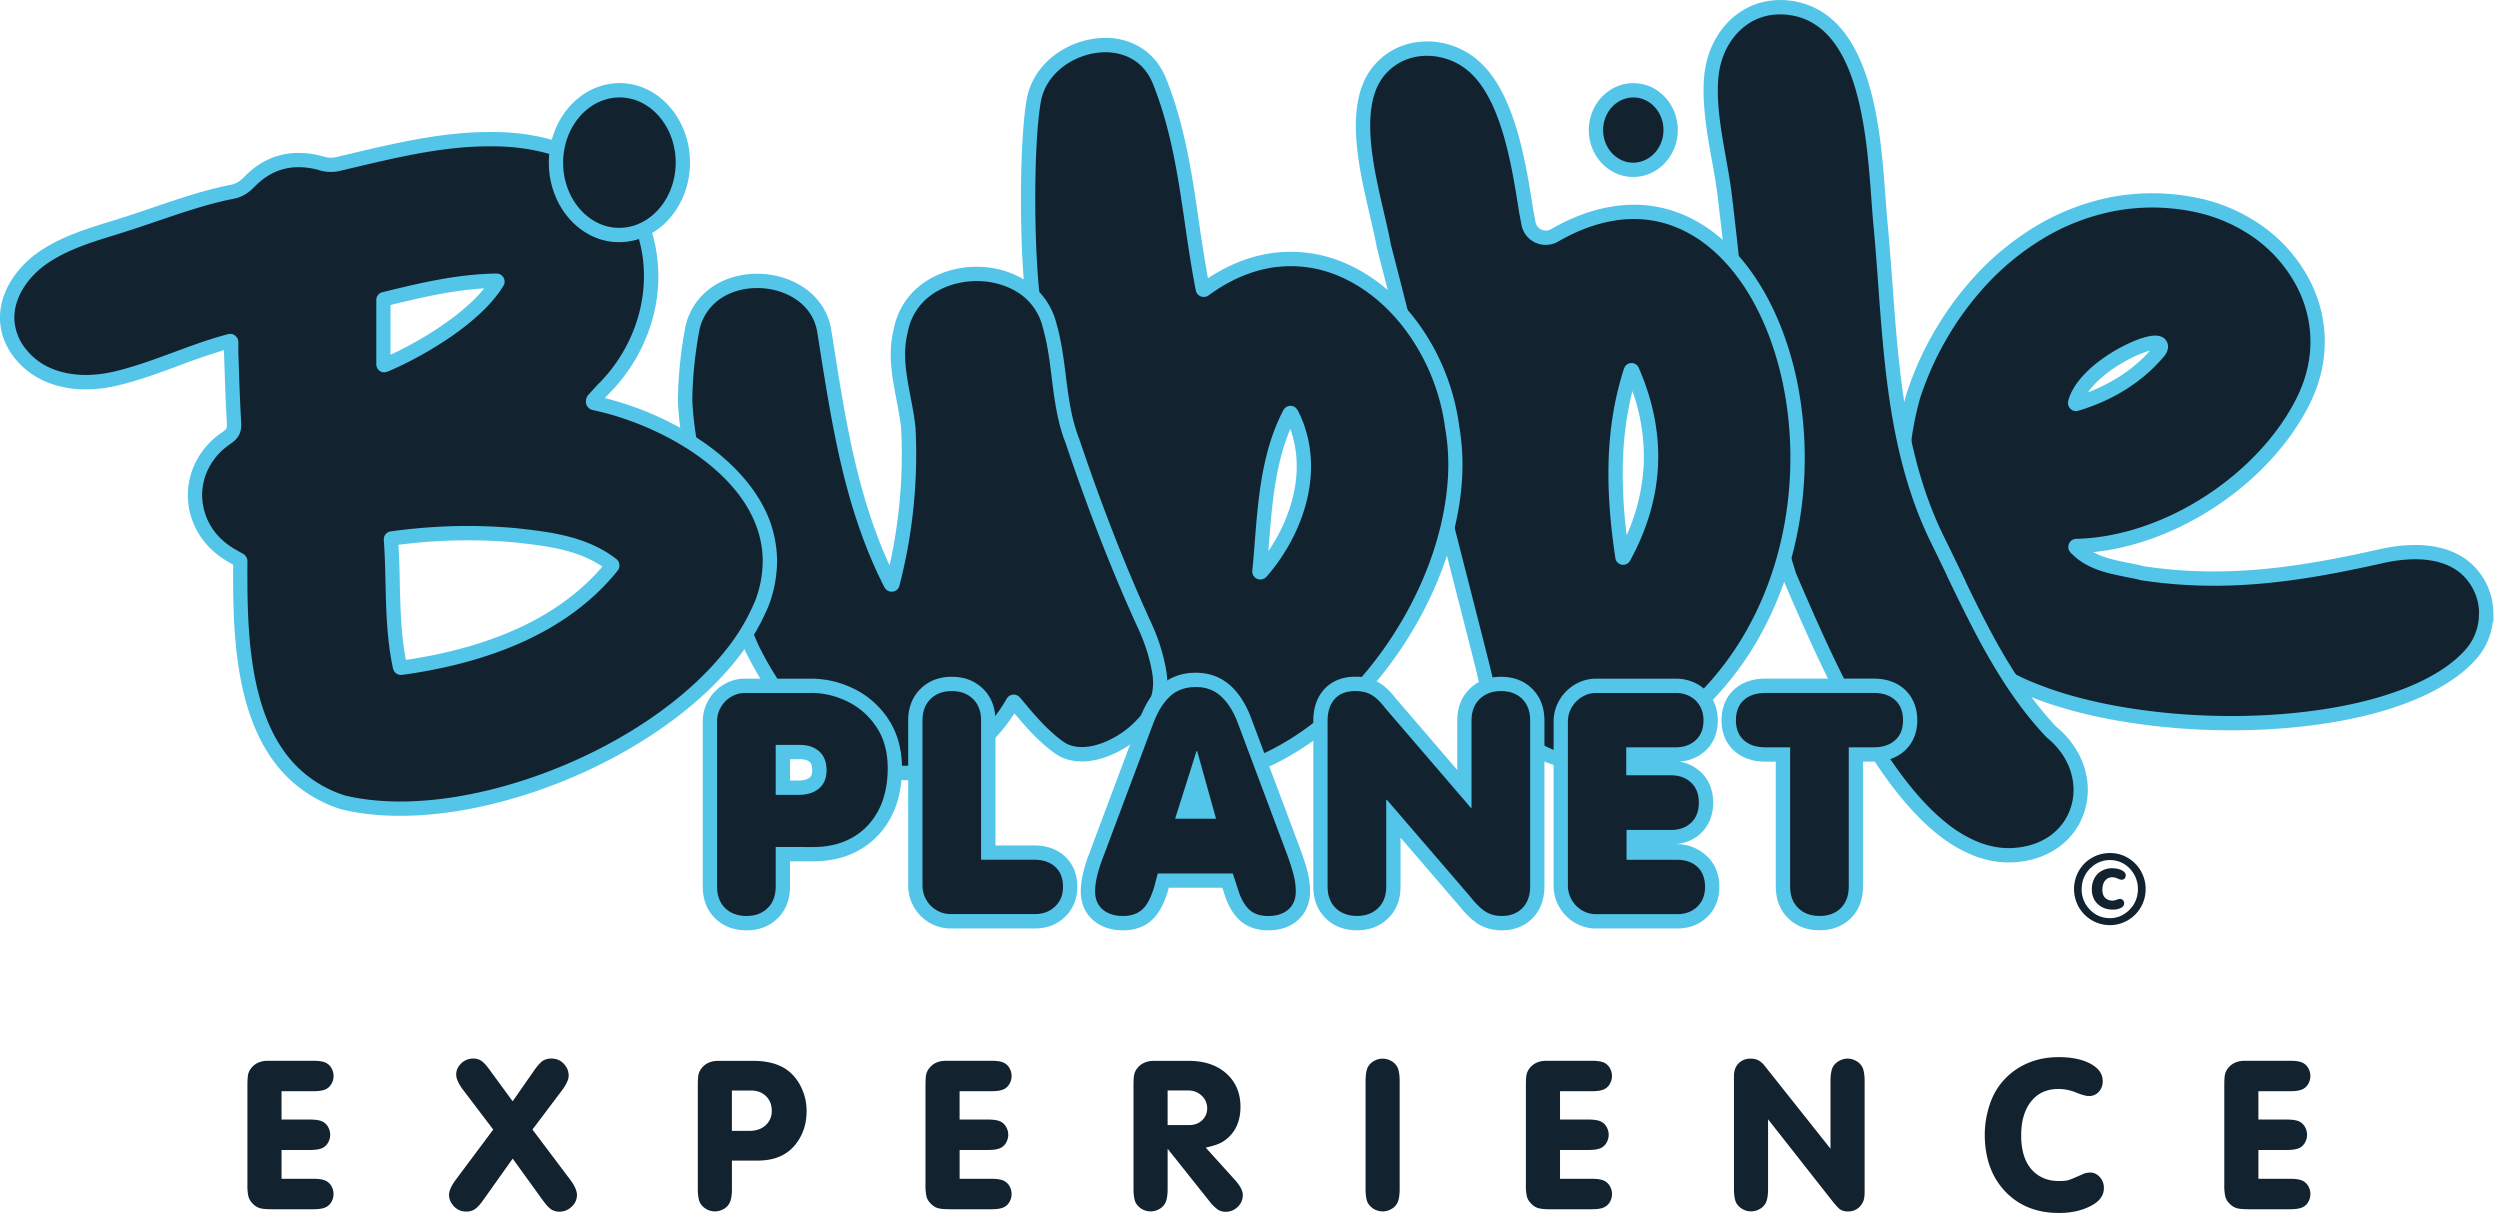
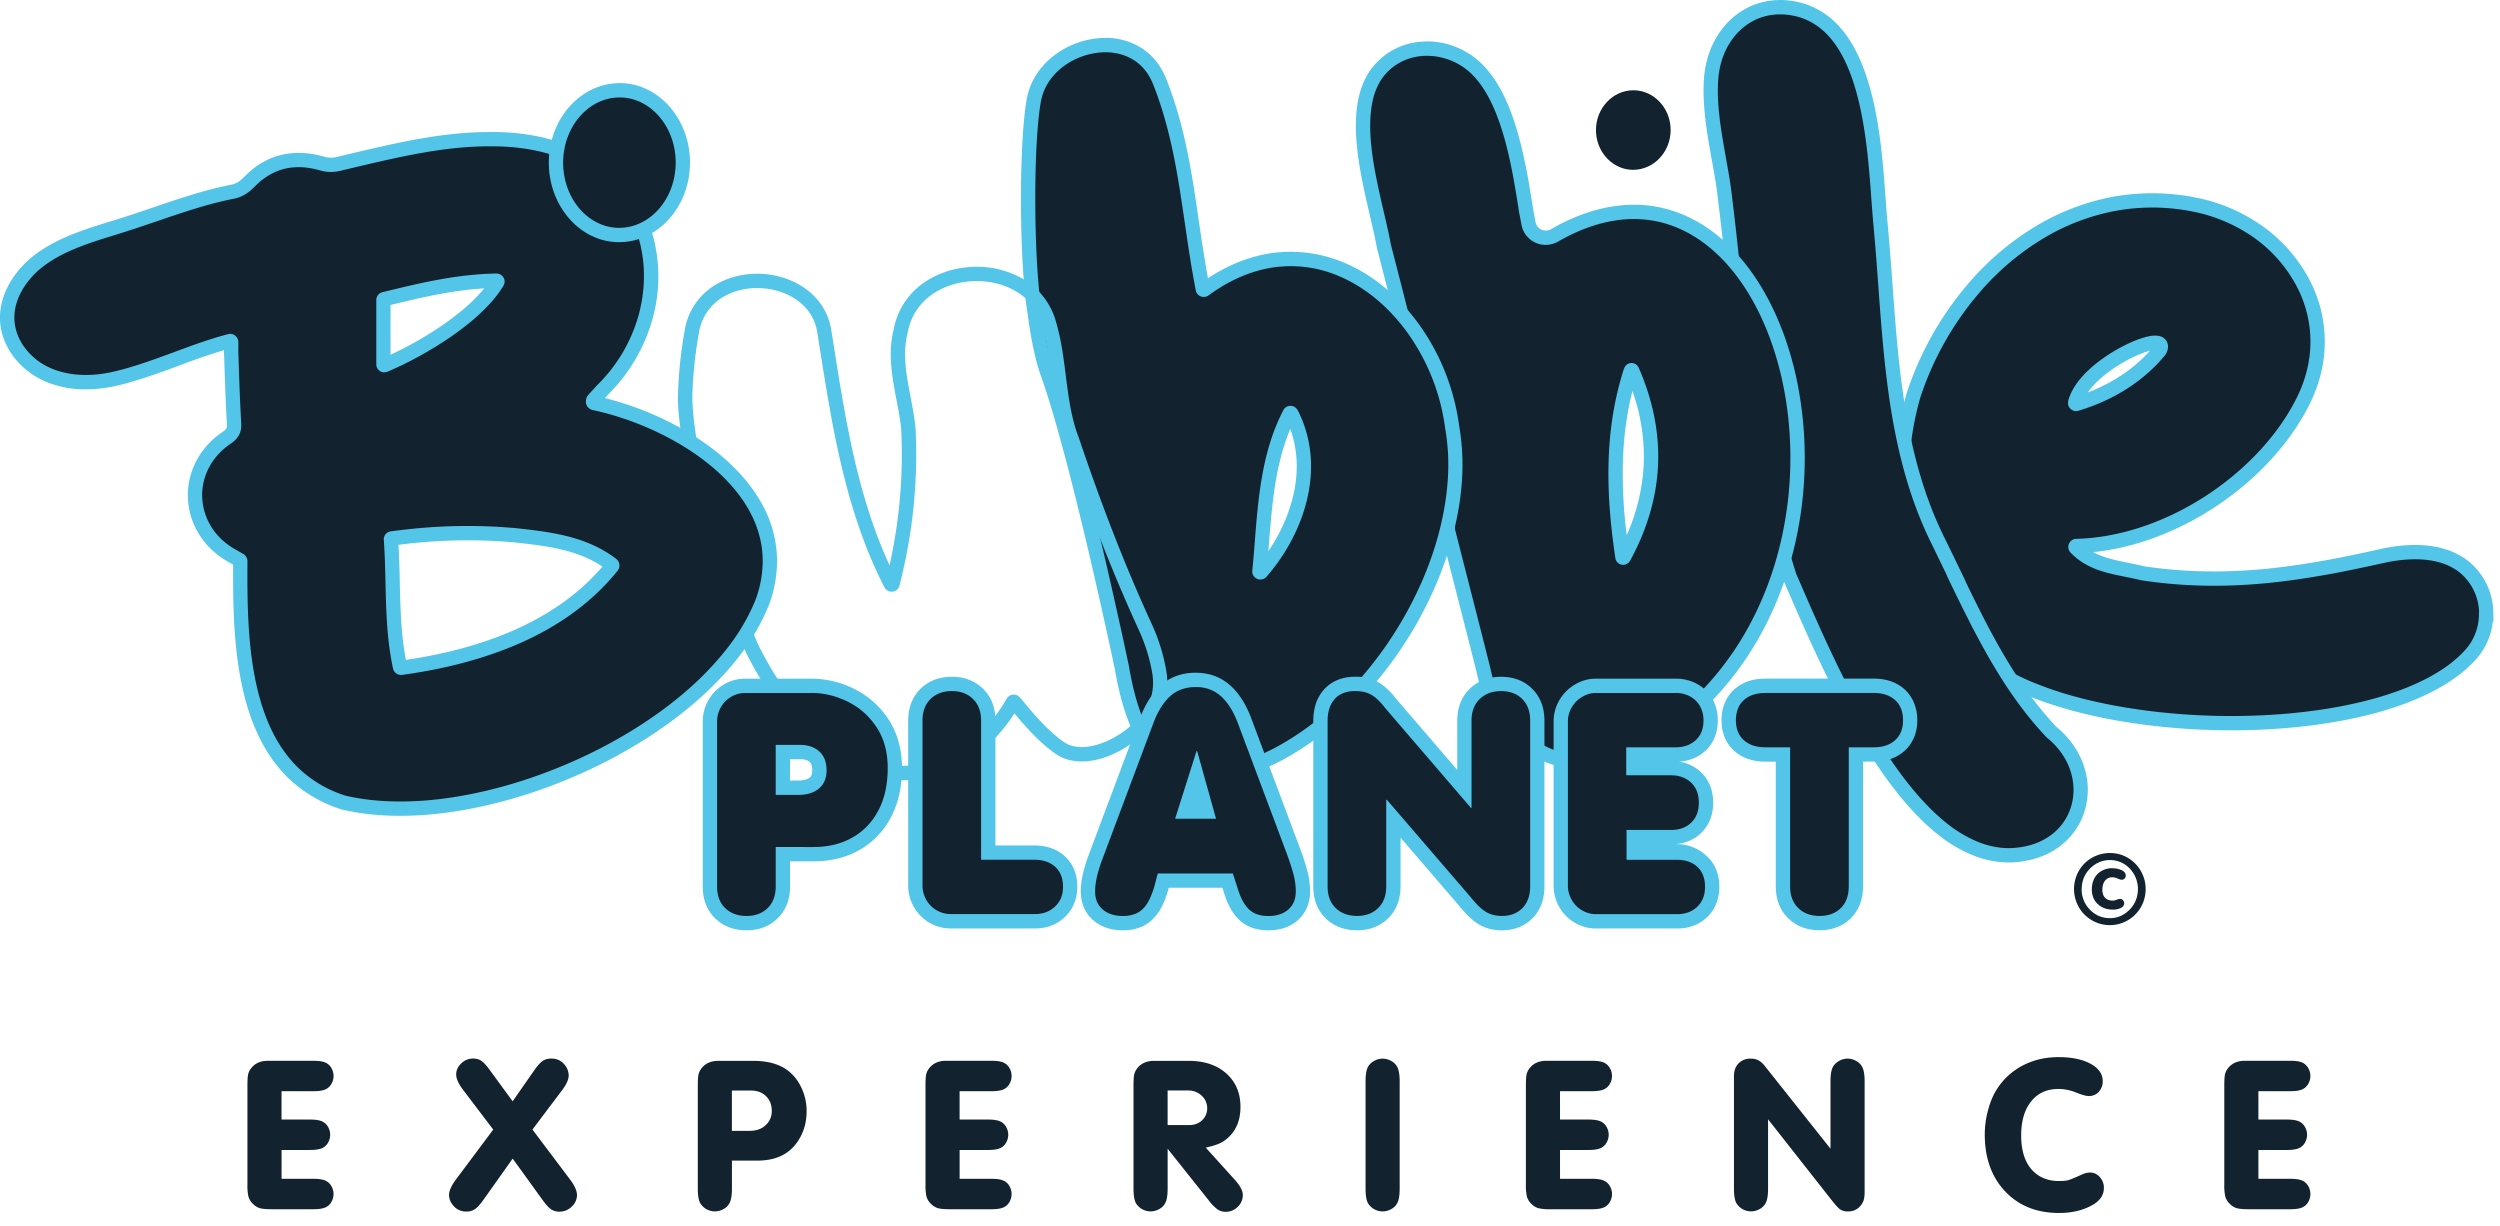
<svg xmlns="http://www.w3.org/2000/svg" width="106" height="52" fill="none">
  <path fill="#12222E" d="M94.606 30.66c-2.31 0-4.648-.285-6.584-.802a15.362 15.362 0 0 1-2.072-.703c-2.321-.982-3.976-2.819-4.785-5.31-.705-2.17-.72-4.677-.042-7.061.225-.69.507-1.366.845-2.02a13.111 13.111 0 0 1 1.942-2.8 11.432 11.432 0 0 1 2.583-2.126 9.59 9.59 0 0 1 3.088-1.186 8.87 8.87 0 0 1 1.664-.157c.602 0 1.208.061 1.802.18.897.179 1.73.516 2.48 1.005a6.223 6.223 0 0 1 2.192 2.453c.363.747.547 1.54.547 2.355 0 .86-.21 1.716-.628 2.544-.826 1.638-2.254 3.162-4.02 4.294-1.773 1.134-3.756 1.782-5.58 1.82-.016 0-.03.01-.037.028a.037.037 0 0 0 .005.038c.209.22.449.394.734.532l.119.054c.411.179.869.271 1.31.36l.073.014c.197.04.4.08.597.13l.027.005c.997.15 1.98.223 3.008.223.68 0 1.386-.033 2.1-.1 1.802-.168 3.553-.529 5.028-.86.487-.108.957-.163 1.398-.163.843 0 1.533.204 2.054.606a2.555 2.555 0 0 1 .961 1.956l.003.191-.013.007a2.563 2.563 0 0 1-.679 1.615c-.82.907-2.233 1.652-4.082 2.153-1.712.464-3.76.715-5.923.724h-.115v.001Zm-6.618-13.61a.282.282 0 0 0-.003.034c0 .013.004.022.011.028.004.004.013.01.021.012l.026-.003c1.44-.43 2.658-1.208 3.512-2.248l.003-.005c.045-.077.083-.171.043-.242-.006-.012-.01-.017-.012-.02-.011-.016-.051-.075-.216-.075a1.03 1.03 0 0 0-.153.014c-.454.074-1.193.418-1.8.837-.445.305-1.219.926-1.433 1.668Z" />
  <path fill="#52C5E8" d="M91.244 8.799c.58 0 1.16.057 1.742.174a6.761 6.761 0 0 1 2.373.962 5.915 5.915 0 0 1 2.086 2.333c.343.707.517 1.454.517 2.22 0 .818-.202 1.625-.596 2.409-.803 1.593-2.194 3.073-3.913 4.175-1.73 1.108-3.655 1.735-5.422 1.774a.345.345 0 0 0-.242.58c.25.265.529.452.82.593.023.011.046.02.069.032.02.01.04.02.06.028.442.19.912.285 1.375.379.221.044.45.089.669.144.012 0 .022.006.035.006 1.006.152 2.018.228 3.057.228.694 0 1.402-.034 2.128-.101 1.825-.17 3.586-.534 5.067-.865a6.223 6.223 0 0 1 1.331-.157c.643 0 1.332.128 1.868.543a2.257 2.257 0 0 1 .845 1.723l-.007.004a2.266 2.266 0 0 1-.601 1.596c-.785.868-2.146 1.58-3.938 2.067-1.69.458-3.71.703-5.845.713h-.114c-2.284 0-4.59-.28-6.506-.792a15.09 15.09 0 0 1-2.031-.689c-4.854-2.055-5.905-7.612-4.654-12.01a13.095 13.095 0 0 1 2.719-4.697 11.112 11.112 0 0 1 2.514-2.07 9.26 9.26 0 0 1 2.99-1.149 8.585 8.585 0 0 1 1.606-.152m-3.22 8.63s.067-.006.099-.015c1.503-.449 2.772-1.26 3.667-2.348a.236.236 0 0 0 .032-.044c.152-.255.103-.44.046-.543a.419.419 0 0 0-.024-.041c-.095-.14-.252-.21-.469-.21-.063 0-.13.006-.202.018-.501.083-1.273.439-1.922.887-.59.403-1.34 1.057-1.56 1.855 0 0-.011.073-.009.11.003.087.038.17.103.234a.349.349 0 0 0 .24.099m3.22-9.238c-.578 0-1.157.055-1.72.161a9.915 9.915 0 0 0-3.187 1.223 11.727 11.727 0 0 0-2.653 2.183 13.679 13.679 0 0 0-2.848 4.92l-.003.01-.004.012c-.694 2.44-.678 5.011.045 7.236.837 2.578 2.551 4.48 4.957 5.498.612.262 1.323.503 2.11.715 1.962.525 4.328.813 6.663.813h.117c2.188-.01 4.263-.263 6-.733 1.905-.517 3.366-1.292 4.227-2.243a2.856 2.856 0 0 0 .743-1.624l.032-.015-.008-.384a2.859 2.859 0 0 0-1.075-2.186c-.579-.447-1.332-.673-2.243-.673-.462 0-.955.057-1.463.171-1.467.328-3.206.687-4.99.853-.705.064-1.403.098-2.073.098-1.008 0-1.975-.071-2.951-.217l-.019-.004c-.2-.05-.401-.09-.598-.13l-.073-.014c-.449-.091-.87-.177-1.252-.342a.13.13 0 0 1-.023-.01l-.029-.014-.025-.012a2.862 2.862 0 0 1-.15-.076c1.675-.17 3.435-.805 5.028-1.826 1.813-1.16 3.278-2.726 4.128-4.412.438-.872.66-1.773.66-2.682 0-.861-.193-1.699-.577-2.487a6.516 6.516 0 0 0-2.298-2.575 7.313 7.313 0 0 0-2.587-1.05 9.503 9.503 0 0 0-1.86-.184h-.002Zm-2.718 8.443c.231-.335.596-.68 1.065-1.001.579-.4 1.196-.675 1.568-.766-.684.763-1.583 1.366-2.633 1.767Z" />
  <path fill="#12222E" d="M85.175 36.265c-.124 0-.252-.007-.378-.02a3.993 3.993 0 0 1-.956-.234 5.613 5.613 0 0 1-1.456-.845c-.86-.675-1.733-1.673-2.593-2.969-1.588-2.386-2.846-5.292-3.766-7.415l-.145-.339-.006-.014-.005-.016c-1-3.183-1.773-6.427-2.287-11.912-.117-1.289-.264-2.672-.454-4.226a28.155 28.155 0 0 0-.241-1.516l-.006-.033c-.2-1.112-.425-2.371-.317-3.5.095-.967.546-1.826 1.236-2.357a2.73 2.73 0 0 1 1.676-.565 3.21 3.21 0 0 1 1.01.166c1.107.385 1.895 1.367 2.412 3.004.507 1.6.642 3.46.751 4.956l.015.2c.022.294.042.572.067.819.088.949.16 1.922.206 2.57.27 3.686.547 7.498 2.231 10.896.217.443.438.899.651 1.341l.13.267-.007.004c1.106 2.29 2.27 4.636 4.033 6.503l.006.007c.534.435.916.982 1.104 1.582.18.567.183 1.158.007 1.705-.167.523-.49.978-.933 1.314-.487.366-1.088.575-1.787.62a3.642 3.642 0 0 1-.198.006v.001Z" />
  <path fill="#52C5E8" d="M75.477.61a2.871 2.871 0 0 1 .912.15c1.006.35 1.736 1.275 2.22 2.808.494 1.562.63 3.404.738 4.886.028.37.052.72.081 1.028.08.846.146 1.72.207 2.564.27 3.716.553 7.562 2.261 11.007.217.443.437.897.65 1.34l-.006.003c1.156 2.395 2.35 4.873 4.214 6.845.01.012.02.022.031.03.49.398.839.894 1.01 1.44.161.51.163 1.037.008 1.522-.149.466-.434.866-.827 1.164-.44.33-.985.517-1.623.558a3.304 3.304 0 0 1-.525-.013 3.681 3.681 0 0 1-.883-.215 5.308 5.308 0 0 1-1.376-.8c-.83-.653-1.682-1.628-2.526-2.897-1.565-2.354-2.823-5.252-3.74-7.368a23.338 23.338 0 0 0-.147-.34c-1.044-3.326-1.776-6.543-2.275-11.849-.117-1.306-.268-2.7-.455-4.234-.06-.51-.157-1.045-.25-1.565-.206-1.152-.416-2.344-.313-3.418.087-.883.494-1.664 1.12-2.144.432-.332.94-.502 1.491-.502m0-.608c-.681 0-1.325.218-1.86.629-.758.582-1.25 1.517-1.354 2.567-.111 1.172.118 2.453.32 3.584l.007.03c.09.5.182 1.016.239 1.5.19 1.551.337 2.93.452 4.217.518 5.512 1.295 8.775 2.3 11.976l.01.03.014.03.003.008c.046.107.094.215.14.326.926 2.137 2.191 5.058 3.794 7.467.878 1.322 1.772 2.344 2.657 3.039a5.911 5.911 0 0 0 1.534.89c.34.128.686.213 1.028.25a4.019 4.019 0 0 0 .627.017c.763-.05 1.42-.279 1.954-.68.495-.375.854-.88 1.04-1.465a3.105 3.105 0 0 0-.007-1.89c-.204-.65-.614-1.24-1.185-1.711-1.661-1.76-2.788-3.973-3.846-6.155l.006-.004-.256-.53c-.21-.435-.433-.897-.653-1.343-1.658-3.346-1.934-7.129-2.2-10.785-.047-.65-.12-1.625-.208-2.575-.024-.246-.044-.52-.066-.812l-.015-.205c-.11-1.51-.247-3.39-.765-5.024-.548-1.734-1.398-2.78-2.6-3.198a3.379 3.379 0 0 0-.55-.138A3.403 3.403 0 0 0 75.472 0l.002.002Z" />
  <path fill="#12222E" d="m66.84 32.3-.047-.004-.085-.006a4.324 4.324 0 0 1-.711-.135c-1.055-.32-1.941-1.083-2.645-2.267l-.013-.025a3.343 3.343 0 0 1-.061-.117c-.132-.292-.23-.692-.31-1.043-.023-.09-.044-.181-.065-.276a497.14 497.14 0 0 0-.651-2.568l-.3-1.176c-.2-.773-.397-1.55-.596-2.33l-.023-.092.03-.078c.04-.255-.14-1.87-2.556-11.242a28.36 28.36 0 0 1-.138-.542c-.07-.386-.175-.84-.288-1.32l-.006-.029c-.239-1.029-.51-2.195-.57-3.293-.068-1.283.169-2.206.722-2.822a2.567 2.567 0 0 1 1.732-.857l.034-.004c.043-.004.085-.007.128-.009h.087c.174 0 .35.015.52.045l.024.005.125.026.078.02c.023.006.046.011.068.019l.065.02.08.025c.037.012.074.026.111.04l.03.012c.385.153.729.379 1.021.67 1.332 1.32 1.764 4.03 2.05 5.822l.027.19a10.348 10.348 0 0 1 .076.396l.021.113a.74.74 0 0 0 .906.595.779.779 0 0 0 .198-.077c.846-.488 1.692-.802 2.513-.93a5.2 5.2 0 0 1 1.422-.036c.279.032.557.086.823.163 1.346.386 2.562 1.346 3.515 2.776.784 1.174 1.375 2.65 1.71 4.268.342 1.648.412 3.42.206 5.123-.224 1.845-.751 3.573-1.566 5.136a12.973 12.973 0 0 1-3.604 4.308l-.003.004c-.636.528-1.465.966-2.336 1.23l-.17.052a5.927 5.927 0 0 1-1.564.22h-.016.002Zm1.979-8.654s.012-.002.017-.006l.01-.01c.703-1.28 1.09-2.595 1.15-3.908.062-1.319-.205-2.667-.794-4.01a.026.026 0 0 0-.023-.014h-.001c-.009 0-.02.003-.024.015l-.044.143-.009.003c-.368 1.193-.564 2.436-.597 3.796-.029 1.197.062 2.46.287 3.97 0 .01.008.018.018.021h.01Z" />
  <path fill="#52C5E8" d="M60.508 2.367c.158 0 .314.014.467.041l.023.005.11.023c.019.004.036.01.054.013.027.006.052.014.079.021l.075.023.055.017c.034.011.066.024.1.037l.028.01c.34.134.654.338.919.602 1.26 1.249 1.684 3.899 1.963 5.653v.005l.031.208c.003.006.005.012.005.018.034.156.06.315.091.476a1.042 1.042 0 0 0 1.276.834c.096-.023.19-.057.277-.108.816-.473 1.627-.772 2.41-.893a4.905 4.905 0 0 1 1.342-.035c.261.029.52.08.773.153 1.276.365 2.432 1.281 3.347 2.653.763 1.144 1.338 2.582 1.665 4.162.334 1.61.404 3.347.2 5.024-.22 1.806-.735 3.501-1.533 5.03a12.675 12.675 0 0 1-3.523 4.212c-.004.003-.01.005-.01.009-.604.501-1.394.92-2.23 1.173l-.17.051c-.51.14-1.006.21-1.475.21h-.006c-.038-.003-.073-.004-.112-.01a3.985 3.985 0 0 1-.662-.124c-.735-.224-1.662-.778-2.465-2.13-.022-.04-.043-.082-.064-.123-.119-.261-.214-.662-.286-.976-.022-.09-.044-.18-.064-.274-.313-1.252-.64-2.523-.953-3.752-.199-.773-.396-1.55-.595-2.33.268-.711-2.663-11.82-2.683-11.932-.07-.397-.178-.856-.292-1.344-.238-1.024-.508-2.183-.568-3.263-.063-1.193.146-2.046.644-2.601a2.29 2.29 0 0 1 .751-.557 2.39 2.39 0 0 1 .784-.202c.048-.003.096-.01.144-.01h.08m8.31 21.583a.339.339 0 0 0 .294-.174c.726-1.323 1.124-2.683 1.186-4.04.063-1.364-.212-2.758-.82-4.145a.329.329 0 0 0-.301-.197h-.018a.326.326 0 0 0-.297.23l-.007.003c-.402 1.254-.62 2.57-.655 4.02-.03 1.21.062 2.49.29 4.022a.334.334 0 0 0 .295.28h.032m-8.311-22.19-.098.001c-.055.001-.106.006-.146.01l-.031.002a2.875 2.875 0 0 0-1.935.96c-.608.677-.87 1.67-.798 3.038.062 1.126.337 2.307.58 3.348l.004.02.002.013c.11.474.216.922.283 1.301.006.034.006.037.142.564 2.297 8.902 2.556 10.737 2.549 11.103l-.046.124.047.184c.198.78.397 1.557.596 2.33.097.385.197.775.297 1.166.216.845.44 1.72.654 2.577l.064.274c.084.361.185.778.324 1.085l.005.011.005.01c.023.046.046.091.07.135l.008.013.007.014c.744 1.251 1.689 2.058 2.811 2.4l.007.002.008.002a4.645 4.645 0 0 0 .86.152l.03.002h.023l.023.002c.534 0 1.085-.078 1.642-.231h.006l.006-.004.171-.05c.91-.278 1.776-.735 2.442-1.288a13.267 13.267 0 0 0 3.684-4.405c.832-1.595 1.37-3.358 1.599-5.24a16.357 16.357 0 0 0-.209-5.221c-.343-1.656-.95-3.169-1.756-4.375-.993-1.491-2.267-2.494-3.683-2.9a5.293 5.293 0 0 0-1.477-.206c-.296 0-.598.024-.9.072-.858.133-1.74.459-2.618.967a.457.457 0 0 1-.224.056.44.44 0 0 1-.43-.36l-.022-.12a16.028 16.028 0 0 0-.077-.406l-.011-.07-.015-.098v-.008c-.291-1.83-.733-4.598-2.135-5.988a3.31 3.31 0 0 0-1.121-.735l-.034-.013c-.04-.016-.081-.03-.123-.045l-.053-.017-.013-.005-.017-.006a1.814 1.814 0 0 0-.075-.023c-.027-.007-.053-.015-.08-.02l-.016-.006-.014-.003a.819.819 0 0 0-.052-.014c-.044-.01-.087-.019-.13-.026l-.034-.006a3.261 3.261 0 0 0-.574-.051l-.002.002Zm8.464 20.932a20.548 20.548 0 0 1-.163-3.03c.027-1.094.16-2.11.406-3.084a8.338 8.338 0 0 1 .478 3.131 8.351 8.351 0 0 1-.721 2.984v-.001Z" />
  <path fill="#12222E" d="M51.1 32.946c-1.825 0-3.013-1.563-3.531-4.643-.059-.274-1.906-9.037-3.154-12.49-.342-.946-.526-2.43-.542-2.563-.353-2.099-.377-7.044-.042-8.976.108-.627.445-1.187.974-1.62a3.346 3.346 0 0 1 2.064-.743l.09.001c.41.014.79.112 1.125.292.495.264.863.69 1.093 1.269.78 1.97 1.063 3.918 1.364 5.98l.003.013c.133.911.273 1.853.457 2.791.001.008.006.022.02.027l.016.003h.004c.01 0 .02 0 .027-.007.97-.71 1.99-1.135 3.03-1.26.042-.005.084-.008.127-.012l.053-.005a5.468 5.468 0 0 1 2.641.437c1.182.507 2.25 1.409 3.087 2.607a9.235 9.235 0 0 1 1.568 4.054v.007a9.36 9.36 0 0 1 .105 2.4c-.022.28-.056.565-.101.85-.005.034-.01.069-.017.104l-.01.06c-.11.645-.272 1.295-.48 1.934-.137.418-.299.842-.478 1.26-.967 2.242-2.478 4.302-4.255 5.8a12.308 12.308 0 0 1-2.025 1.397c-.409.223-.821.415-1.23.571l.004.005-.425.15c-.419.143-.975.308-1.562.308v-.001Zm2.352-8.681c.007 0 .016-.005.023-.012.814-.931 1.405-2.065 1.663-3.192.288-1.253.16-2.467-.372-3.51a.183.183 0 0 1-.014-.02l-.013-.014-.006-.004-.01-.001c-.02 0-.033.007-.039.017-.88 1.696-1.032 3.62-1.179 5.48-.035.468-.07.864-.104 1.217a.038.038 0 0 0 .023.038H53.452Z" />
  <path fill="#52C5E8" d="m46.869 2.215.082.001c.36.012.698.099.991.255.435.231.754.608.954 1.112.763 1.932 1.047 3.865 1.346 5.912.134.919.274 1.869.46 2.819a.334.334 0 0 0 .299.273.34.34 0 0 0 .245-.064c.93-.682 1.901-1.085 2.886-1.204.057-.007.114-.01.171-.015a5.149 5.149 0 0 1 2.494.414c1.13.485 2.153 1.348 2.959 2.502a8.932 8.932 0 0 1 1.516 3.921 9.077 9.077 0 0 1 .103 2.342c-.022.273-.054.549-.097.828a13.068 13.068 0 0 1-.496 2.05c-.135.412-.291.823-.468 1.234-.948 2.198-2.428 4.219-4.171 5.689-.635.534-1.3.995-1.974 1.362a9.525 9.525 0 0 1-1.608.7l.003.003c-.412.142-.924.293-1.464.293-1.244 0-2.631-.804-3.233-4.396 0 0-1.883-8.985-3.166-12.536-.344-.95-.528-2.504-.528-2.504-.337-1.99-.384-6.918-.044-8.88.096-.555.397-1.052.868-1.438a3.035 3.035 0 0 1 1.87-.673m7.85 14.993h-.003a.337.337 0 0 0-.301.185c-.91 1.75-1.062 3.708-1.212 5.602-.03.396-.063.805-.104 1.202a.341.341 0 0 0 .322.373h.023a.345.345 0 0 0 .258-.117c.85-.97 1.462-2.152 1.73-3.324.306-1.332.166-2.623-.407-3.735-.006-.011-.015-.02-.022-.03l-.015-.021a.288.288 0 0 0-.036-.04c-.015-.014-.03-.027-.045-.037l-.01-.008a.328.328 0 0 0-.174-.05h-.005m-7.85-15.6c-.115 0-.233.005-.35.018a3.655 3.655 0 0 0-1.904.79c-.587.482-.96 1.106-1.082 1.805-.339 1.954-.316 6.945.04 9.071.022.177.21 1.66.557 2.624 1.237 3.427 3.062 12.073 3.14 12.443.546 3.245 1.834 4.89 3.83 4.89.63 0 1.22-.173 1.66-.324l.862-.295-.025-.03c.287-.124.573-.265.86-.42a12.581 12.581 0 0 0 2.075-1.432c1.812-1.529 3.352-3.628 4.337-5.914.183-.426.348-.858.487-1.285.214-.654.379-1.32.49-1.978l.01-.058.02-.112c.045-.292.08-.584.102-.871a9.758 9.758 0 0 0-.106-2.472 9.553 9.553 0 0 0-1.62-4.189c-.87-1.245-1.982-2.183-3.217-2.712a5.773 5.773 0 0 0-2.784-.46l-.053.003c-.047.004-.094.008-.142.014-.97.117-1.922.481-2.836 1.084a68.094 68.094 0 0 1-.379-2.378l-.002-.015c-.303-2.079-.59-4.042-1.382-6.047-.257-.647-.672-1.126-1.233-1.425a2.837 2.837 0 0 0-1.255-.327l-.102-.001.002.002Zm6.913 21.755.026-.323v-.007c.13-1.642.264-3.333.904-4.847.311.859.357 1.819.13 2.807a7.016 7.016 0 0 1-1.06 2.37Z" />
-   <path fill="#12222E" d="M38.338 32.772c-.67 0-1.342-.148-1.998-.442l-.013-.006a8.476 8.476 0 0 1-1.07-.648c-1.314-.938-2.394-2.26-3.3-4.044-.436-.812-2.77-6.984-2.906-10.67v-.015c.012-.978.116-1.996.31-3.027l.002-.014a2.445 2.445 0 0 1 1.075-1.532c.464-.298 1.059-.463 1.674-.463h.098c.654.023 1.28.226 1.764.572.264.19.48.417.644.674a2.3 2.3 0 0 1 .328.864l.053.33.054.332c.267 1.693.542 3.441.955 5.15.457 1.899 1.032 3.51 1.76 4.928 0 .002.004.006.007.01a.047.047 0 0 0 .033.015c.027-.002.034-.02.036-.03.28-1.089.476-2.185.585-3.259.113-1.096.143-2.208.089-3.305v-.023c-.045-.442-.135-.905-.206-1.278-.186-.972-.362-1.89-.122-2.847.003-.013.005-.028.01-.043a2.776 2.776 0 0 1 1.111-1.736c.535-.386 1.226-.616 1.945-.645l.159-.003a3.61 3.61 0 0 1 1.833.487 2.717 2.717 0 0 1 1.239 1.625l.012.044v.006c.212.722.3 1.438.395 2.195l.004.026c.113.889.228 1.808.564 2.669l.005.013c1 2.96 2.013 5.548 3.099 7.908a7.68 7.68 0 0 1 .574 1.81l.006.035v.005c.117.634.024 1.223-.278 1.752a.925.925 0 0 1-.06.096c-.16.23-.457.526-.544.612-.552.54-1.506 1.085-2.388 1.085-.235 0-.457-.039-.66-.117-.425-.161-1.14-.874-1.34-1.098l-.018-.018a11.828 11.828 0 0 1-.527-.602l-.074-.087a30.858 30.858 0 0 0-.222-.264l-.012-.014-.014-.011-.01-.011s-.012-.004-.019-.004c-.016 0-.027.008-.034.02-.695 1.216-1.695 2.149-2.816 2.628a4.537 4.537 0 0 1-1.793.371l.001-.006Z" />
  <path fill="#52C5E8" d="M41.414 11.917c.609 0 1.197.156 1.677.443a2.402 2.402 0 0 1 1.102 1.445v.01c.214.708.304 1.43.398 2.193.116.916.233 1.862.586 2.767 1.002 2.969 2.02 5.566 3.11 7.938.258.569.445 1.153.552 1.736v.006c.114.571.036 1.105-.237 1.581a.673.673 0 0 1-.046.073c-.126.182-.37.435-.506.567-.491.48-1.375.999-2.175.999-.19 0-.377-.03-.552-.096-.329-.125-1-.763-1.237-1.034a13.041 13.041 0 0 1-.569-.65l-.026-.03a34.978 34.978 0 0 0-.224-.268l-.021-.024-.003-.002c-.008-.01-.019-.017-.029-.026a.322.322 0 0 0-.03-.028.34.34 0 0 0-.203-.067c-.01 0-.02 0-.031.002a.345.345 0 0 0-.265.17c-.662 1.157-1.612 2.046-2.672 2.499a4.232 4.232 0 0 1-1.675.347 4.59 4.59 0 0 1-1.874-.415 8.057 8.057 0 0 1-1.03-.625c-1.399-.997-2.416-2.379-3.206-3.935-.41-.764-2.741-6.941-2.874-10.544.012-.946.112-1.945.305-2.975a2.15 2.15 0 0 1 .944-1.347c.42-.27.953-.414 1.51-.414l.09.001c.592.02 1.16.203 1.597.515.231.168.422.366.565.591.143.226.239.477.284.75.036.22.07.442.105.662.27 1.707.549 3.468.96 5.172.464 1.925 1.048 3.559 1.785 4.995.017.031.037.06.062.085a.342.342 0 0 0 .247.104c.012 0 .025 0 .037-.002a.337.337 0 0 0 .293-.258c.282-1.098.482-2.21.592-3.303.116-1.11.146-2.236.09-3.351v-.016c-.044-.447-.13-.898-.212-1.328-.181-.944-.35-1.837-.12-2.735 0-.006 0-.012.003-.018a2.48 2.48 0 0 1 .995-1.569c.488-.352 1.119-.56 1.78-.588.048-.002.098-.002.147-.002m0-.608c-.057 0-.114 0-.173.004-.777.032-1.526.282-2.11.702a3.079 3.079 0 0 0-1.23 1.913l-.01.048c-.253 1.02-.064 2.01.12 2.969.069.36.155.806.2 1.23v.03a21.547 21.547 0 0 1-.493 5.764c-.569-1.234-1.035-2.619-1.418-4.208-.41-1.697-.684-3.44-.95-5.124l-.053-.33-.054-.337a2.613 2.613 0 0 0-.37-.975 2.767 2.767 0 0 0-.723-.758c-.534-.382-1.218-.606-1.93-.63l-.11-.001c-.673 0-1.325.18-1.839.511a2.746 2.746 0 0 0-1.206 1.718l-.003.015-.003.015a18.086 18.086 0 0 0-.315 3.078v.03c.137 3.721 2.488 9.947 2.942 10.802.927 1.825 2.037 3.182 3.391 4.15.352.25.724.476 1.108.671l.013.008.013.006a5.172 5.172 0 0 0 2.122.469c.655 0 1.298-.134 1.914-.398 1.078-.46 2.05-1.318 2.765-2.435l.006.008.002.002.003.002.01.013.016.02.024.027.021.024c.165.197.342.405.533.605l.002.003.002.002c.15.17.946.995 1.475 1.197.236.09.495.136.768.136.968 0 2.003-.588 2.6-1.171.117-.115.41-.41.58-.656.03-.043.055-.082.076-.12.332-.582.44-1.228.317-1.921v-.005l-.013-.07a8.05 8.05 0 0 0-.595-1.878c-1.083-2.353-2.092-4.93-3.088-7.88l-.005-.014-.005-.013c-.321-.826-.435-1.727-.546-2.597l-.003-.026c-.09-.718-.182-1.46-.39-2.19v-.005l-.026-.093a3.023 3.023 0 0 0-1.375-1.804 3.868 3.868 0 0 0-1.99-.531l.003-.002Z" />
  <path fill="#12222E" d="M16.967 34.288a10.39 10.39 0 0 1-2.408-.26l-.012-.003-.012-.004a5.42 5.42 0 0 1-2.122-1.265c-.751-.737-1.293-1.7-1.658-2.945-.552-1.888-.583-4.008-.567-6.019a.054.054 0 0 0-.011-.02l-.017-.021a2.618 2.618 0 0 1-.123-.068l-.115-.066c-.047-.027-.091-.05-.135-.076a3.328 3.328 0 0 1-.763-.61 2.89 2.89 0 0 1-.757-1.84c-.017-.472.09-.95.31-1.38.231-.454.578-.84 1.03-1.145.248-.167.33-.323.314-.594a90.879 90.879 0 0 1-.108-2.647L9.8 14.97c-.003-.06-.002-.123 0-.19v-.273c0-.007-.005-.017-.012-.024l-.021-.02-.011-.003c-.764.2-1.486.463-2.285.76l-.023.009c-.812.299-1.653.609-2.506.813a5.653 5.653 0 0 1-1.31.161 3.999 3.999 0 0 1-1.608-.314 3.161 3.161 0 0 1-.907-.608 2.807 2.807 0 0 1-.252-.278 2.48 2.48 0 0 1-.554-1.334C.214 12.54.965 11.56 1.7 11.018c.907-.674 2.068-1.03 3.094-1.344l.173-.054c.15-.047.302-.093.451-.143.311-.1.629-.208.937-.312l.217-.074c1.078-.369 2.19-.749 3.286-.96.329-.065.542-.246.725-.43.412-.422.879-.701 1.39-.83.219-.056.45-.084.687-.084.308 0 .635.047.967.14a1.304 1.304 0 0 0 .734.02l.593-.14c1.882-.445 3.827-.905 5.765-.905.063 0 .126 0 .189.002 1.79 0 4.313.596 5.526 2.275.437.557.774 1.232.967 1.944.29 1.07.276 2.231-.041 3.359a6.963 6.963 0 0 1-1.818 3.059l-.002.005-.035.035-.03.032-.045.05-.093.1c-.055.062-.114.124-.17.189-.019.023-.02.054-.02.054v.014l-.001.02c-.002.012.008.022.013.027l.016.015s.008.006.012.006c1.344.287 2.735.84 3.916 1.557 1.343.818 2.361 1.816 2.945 2.886.39.717.59 1.47.596 2.24a5.119 5.119 0 0 1-.343 1.818 8.947 8.947 0 0 1-1.178 2.026 12.94 12.94 0 0 1-1.744 1.845c-1.277 1.125-2.885 2.15-4.652 2.965-1.726.794-3.56 1.367-5.304 1.655-.846.14-1.67.21-2.452.21l-.004-.002Zm2.861-11.684c-1.061 0-2.116.074-3.225.226a.037.037 0 0 0-.03.039c.044.618.06 1.254.072 1.85v.014c.027 1.161.055 2.363.313 3.544l.004.013c.005.012.017.02.03.02h.026c1.837-.25 3.485-.693 4.896-1.315 1.681-.74 3.039-1.749 4.036-2.994a.03.03 0 0 0 .007-.017l-.003-.017c-.006-.018-.011-.025-.017-.03-1.201-.925-2.708-1.09-4.167-1.25h-.037a21.782 21.782 0 0 0-1.907-.082l.002-.001ZM21.05 11.9c-1.658.028-3.172.396-4.635.752l-.136.033a.035.035 0 0 0-.024.034v2.724c0 .018.007.029.018.037.003.003.01.004.016.004 0 0 .007 0 .022-.005a15.195 15.195 0 0 0 2.641-1.457c1.27-.88 1.861-1.608 2.133-2.064.004-.007.006-.016.004-.022l-.005-.016c-.006-.01-.02-.018-.035-.018V11.9Z" />
  <path fill="#52C5E8" d="m20.717 6.204.185.001h.005c2.646 0 4.51 1.085 5.28 2.15.42.538.735 1.167.92 1.846.276 1.02.26 2.125-.04 3.197a6.654 6.654 0 0 1-1.766 2.951c-.004.006-.01.01-.012.016-.028.028-.052.06-.08.087-.087.096-.18.196-.27.298a.394.394 0 0 0-.095.255.339.339 0 0 0 .117.292c.044.043.1.075.165.087 1.313.28 2.668.82 3.82 1.519 1.296.789 2.277 1.746 2.835 2.771.367.676.554 1.376.558 2.096a4.77 4.77 0 0 1-.323 1.71 8.633 8.633 0 0 1-1.135 1.947 12.83 12.83 0 0 1-1.704 1.802c-1.263 1.112-2.847 2.12-4.578 2.917-1.706.786-3.512 1.35-5.227 1.631-.836.139-1.643.206-2.402.206-.846 0-1.633-.084-2.338-.253a5.078 5.078 0 0 1-2.006-1.195c-.71-.696-1.231-1.63-1.578-2.814-.54-1.845-.57-3.939-.556-5.93a.347.347 0 0 0-.081-.218.318.318 0 0 0-.098-.09c-.056-.027-.102-.055-.146-.08-.087-.05-.155-.087-.223-.127a2.99 2.99 0 0 1-.694-.554 2.585 2.585 0 0 1-.677-1.645c-.016-.423.08-.848.277-1.231.207-.407.521-.755.93-1.032.335-.227.468-.485.447-.864a91.284 91.284 0 0 1-.096-2.274c-.01-.24-.016-.479-.025-.72-.003-.084 0-.174 0-.274v-.177a.34.34 0 0 0-.11-.248c-.01-.011-.02-.022-.033-.032a.332.332 0 0 0-.292-.058c-.791.208-1.56.49-2.302.768-.809.297-1.65.608-2.494.81-.35.084-.779.153-1.24.153-.461 0-.996-.075-1.486-.29a2.675 2.675 0 0 1-1.042-.795 2.175 2.175 0 0 1-.49-1.171c-.088-1 .595-1.89 1.265-2.383.859-.636 1.95-.975 3.003-1.298.207-.066.422-.13.63-.2.378-.121.766-.255 1.141-.381 1.074-.367 2.181-.746 3.26-.954.412-.08.68-.307.884-.515.373-.382.791-.634 1.248-.749.196-.05.401-.074.614-.074.281 0 .577.044.884.13a1.647 1.647 0 0 0 .89.022l.59-.14c1.878-.443 3.799-.896 5.694-.896m-4.428 9.582c.043 0 .087-.01.13-.024.884-.37 1.87-.914 2.705-1.49 1.315-.91 1.933-1.675 2.221-2.16a.334.334 0 0 0 .036-.26.344.344 0 0 0-.333-.255c-1.694.028-3.226.401-4.708.76l-.13.032a.339.339 0 0 0-.258.33v2.73c0 .111.056.217.152.283a.332.332 0 0 0 .186.056m.703 12.828h.047c1.88-.256 3.56-.709 4.997-1.343 1.727-.76 3.124-1.798 4.15-3.081a.337.337 0 0 0 .072-.252c0-.005-.003-.01-.004-.014v-.002l-.002-.01a.344.344 0 0 0-.127-.215c-1.276-.982-2.832-1.15-4.338-1.315h-.028a22.832 22.832 0 0 0-1.933-.083c-1.07 0-2.15.076-3.265.229a.34.34 0 0 0-.292.36c.044.613.06 1.238.072 1.836.028 1.181.056 2.402.319 3.616a.382.382 0 0 0 .02.064c.053.127.176.21.312.21ZM20.72 5.599c-1.973 0-3.936.464-5.833.912l-.295.07-.296.071h-.004l-.003.001a1.06 1.06 0 0 1-.254.033c-.1 0-.205-.016-.324-.05a3.877 3.877 0 0 0-1.05-.153c-.263 0-.519.032-.763.093-.565.142-1.08.45-1.533.913-.17.173-.331.298-.567.344-1.113.215-2.237.6-3.324.97l-.016.005-.201.068c-.307.104-.624.212-.93.31-.151.05-.3.095-.45.142l-.176.054c-1.044.321-2.232.686-3.182 1.39-.8.59-1.618 1.668-1.51 2.923.045.527.26 1.045.622 1.499.083.103.175.205.273.302l.002.002.003.003c.289.276.632.507.995.666a4.29 4.29 0 0 0 1.73.341c.446 0 .911-.057 1.382-.17.87-.209 1.719-.521 2.54-.824l.022-.008a27.583 27.583 0 0 1 1.92-.66v.134c.005.118.01.234.013.35.003.125.008.248.013.371.023.692.051 1.498.097 2.286.009.144-.005.206-.18.326A3.351 3.351 0 0 0 8.31 19.57a3.119 3.119 0 0 0 .11 3.047c.11.184.24.355.381.513.239.26.52.485.837.67l.14.08.09.052.019.01c-.014 1.984.03 4.072.581 5.952.374 1.278.958 2.313 1.736 3.076a5.71 5.71 0 0 0 2.241 1.338l.023.007.024.006c.749.18 1.584.27 2.479.27.797 0 1.639-.073 2.502-.215 1.77-.292 3.63-.872 5.382-1.678 1.793-.827 3.427-1.869 4.725-3.013.683-.6 1.284-1.236 1.784-1.888a9.264 9.264 0 0 0 1.215-2.088l.004-.008.004-.009a5.416 5.416 0 0 0 .361-1.927 5.02 5.02 0 0 0-.632-2.383c-.61-1.117-1.665-2.155-3.053-3a13.318 13.318 0 0 0-3.617-1.504l.01-.011.05-.055.017-.02.07-.069.002-.005a7.256 7.256 0 0 0 1.86-3.156 6.64 6.64 0 0 0 .042-3.521 5.869 5.869 0 0 0-1.02-2.052c-.806-1.106-2.794-2.391-5.764-2.391l-.19-.002-.003.003Zm-4.16 7.332c1.268-.307 2.573-.62 3.97-.704-.328.408-.867.936-1.749 1.546-.685.475-1.476.925-2.223 1.268v-2.11h.002Zm.335 10.169a23.096 23.096 0 0 1 2.936-.191c.623 0 1.256.027 1.881.08l.026.002h.02c1.384.152 2.694.298 3.785 1.033-.95 1.11-2.209 2.016-3.747 2.694-1.327.585-2.87 1.01-4.587 1.261-.206-1.08-.233-2.183-.258-3.253v-.014a41.495 41.495 0 0 0-.056-1.614v.002Z" />
  <path fill="#12222E" d="M26.25 9.964c-.227 0-.455-.033-.676-.098-1.18-.36-2.002-1.58-2.002-2.967 0-1.694 1.212-3.072 2.7-3.072.225 0 .45.032.67.095 1.184.357 2.01 1.577 2.01 2.97 0 1.693-1.211 3.071-2.7 3.071l-.001.001Z" />
  <path fill="#52C5E8" d="M26.274 4.132c.201 0 .397.03.584.083 1.03.31 1.791 1.392 1.791 2.678 0 1.527-1.077 2.767-2.397 2.767-.204 0-.401-.03-.59-.085-1.027-.313-1.785-1.392-1.785-2.675 0-1.527 1.075-2.768 2.397-2.768Zm0-.607c-1.656 0-3.004 1.514-3.004 3.375 0 1.52.91 2.859 2.214 3.256.254.075.51.112.768.112 1.656 0 3.004-1.514 3.004-3.375 0-1.525-.915-2.865-2.224-3.26h-.003l-.004-.003a2.724 2.724 0 0 0-.752-.107v.002Z" />
  <path fill="#12222E" d="M69.247 7.2c-.135 0-.268-.018-.398-.053-.697-.199-1.18-.868-1.18-1.631 0-.93.713-1.688 1.589-1.688.132 0 .264.017.392.053.698.195 1.185.867 1.185 1.631 0 .931-.713 1.688-1.59 1.688h.002Z" />
-   <path fill="#52C5E8" d="M69.258 4.132c.108 0 .212.015.313.042.553.155.96.696.96 1.339 0 .763-.577 1.383-1.285 1.383-.11 0-.216-.014-.317-.042-.55-.157-.957-.696-.957-1.338 0-.763.576-1.384 1.286-1.384Zm0-.607c-1.044 0-1.893.893-1.893 1.991 0 .898.575 1.688 1.398 1.922.161.044.321.066.483.066 1.043 0 1.892-.893 1.892-1.991 0-.9-.577-1.693-1.403-1.924h-.003l-.002-.001a1.814 1.814 0 0 0-.471-.062l-.001-.001Z" />
  <path fill="#12222E" d="M89.588 36.174c.272.02.523.112.754.278.231.168.402.384.513.647.096.226.134.461.117.706-.02.285-.112.545-.277.78a1.487 1.487 0 0 1-.64.517 1.478 1.478 0 0 1-.701.12 1.49 1.49 0 0 1-.773-.277 1.484 1.484 0 0 1-.52-.648 1.546 1.546 0 0 1 .16-1.493c.163-.232.38-.404.649-.518.222-.094.462-.131.718-.113v.001Zm-.027.297a1.162 1.162 0 0 0-.88.296 1.2 1.2 0 0 0-.414.85 1.2 1.2 0 0 0 .293.895c.218.254.488.392.812.415.328.023.615-.078.864-.301.249-.224.385-.504.409-.843a1.251 1.251 0 0 0-.568-1.142 1.152 1.152 0 0 0-.516-.17Zm.062.346a.835.835 0 0 1 .378.103c.093.058.137.129.13.214a.182.182 0 0 1-.058.125.169.169 0 0 1-.13.042.496.496 0 0 1-.146-.048.575.575 0 0 0-.2-.055.377.377 0 0 0-.28.08c-.104.082-.162.213-.174.39-.012.174.025.307.114.398.069.07.161.11.275.118a.42.42 0 0 0 .108-.003c.025-.005.08-.022.166-.052a.228.228 0 0 1 .096-.015.165.165 0 0 1 .12.064.186.186 0 0 1 .043.134c-.006.084-.06.15-.166.197a.804.804 0 0 1-.39.055.868.868 0 0 1-.59-.257c-.168-.177-.242-.405-.223-.684a.94.94 0 0 1 .095-.36c.055-.11.125-.198.212-.266a.881.881 0 0 1 .623-.18h-.003ZM31.655 39.141c-.458 0-.835-.142-1.12-.423-.288-.282-.433-.663-.433-1.132v-6.993c0-.274.069-.532.205-.766.136-.235.321-.42.552-.552.229-.13.474-.198.729-.198h2.815c.56 0 1.118.133 1.657.393.546.264 1 .662 1.35 1.184.353.528.532 1.172.532 1.914s-.145 1.39-.43 1.933c-.29.55-.701.98-1.224 1.276-.517.293-1.125.44-1.807.44h-1.288v1.37c0 .47-.146.85-.433 1.133-.286.28-.658.422-1.107.422h.002Zm2.222-5.744c.28 0 .494-.066.654-.2.146-.121.214-.292.214-.537 0-.262-.068-.452-.208-.577-.149-.133-.353-.199-.62-.199h-.722v1.513h.684-.002Z" />
  <path fill="#52C5E8" d="M34.404 29.38c.517 0 1.025.121 1.525.363s.91.601 1.23 1.08c.32.479.48 1.06.48 1.745 0 .684-.13 1.29-.394 1.79-.263.501-.63.885-1.105 1.154-.473.268-1.026.402-1.657.402H32.89v1.673c0 .386-.114.691-.342.915-.228.223-.527.335-.894.335-.368 0-.68-.112-.908-.335-.228-.224-.342-.529-.342-.915v-6.994c0-.22.054-.424.164-.612.109-.188.256-.335.44-.44.184-.107.377-.159.579-.159h2.815m-1.513 4.32h.986c.35 0 .633-.09.848-.269.215-.18.323-.436.323-.77 0-.351-.103-.619-.31-.803-.206-.185-.48-.277-.822-.277H32.89v2.12Zm1.513-4.927h-2.815c-.308 0-.604.08-.88.238-.276.159-.5.381-.663.663-.164.282-.247.59-.247.918v6.993c0 .554.176 1.008.524 1.349.345.337.793.509 1.333.509.54 0 .974-.172 1.318-.51.349-.34.525-.795.525-1.348v-1.066h.985c.734 0 1.392-.161 1.955-.48a3.384 3.384 0 0 0 1.343-1.398c.309-.587.465-1.284.465-2.074 0-.79-.197-1.504-.582-2.082a3.681 3.681 0 0 0-1.47-1.29 4.09 4.09 0 0 0-1.79-.422h-.002Zm-.907 3.414h.419c.281 0 .384.092.417.121.027.023.107.096.107.35 0 .217-.074.279-.104.305-.104.086-.254.129-.459.129h-.38v-.905Z" />
  <path fill="#12222E" d="M40.322 39.062a1.49 1.49 0 0 1-1.308-.75 1.53 1.53 0 0 1-.205-.778v-6.98c0-.47.146-.851.433-1.133.285-.28.663-.423 1.12-.423.457 0 .821.142 1.106.423.288.282.434.663.434 1.133v5.596h1.946c.453 0 .824.129 1.099.383.283.26.427.62.427 1.066 0 .447-.144.782-.428 1.056-.28.27-.642.407-1.072.407H40.322Z" />
  <path fill="#52C5E8" d="M40.362 29.302c.369 0 .666.112.894.335.228.224.342.529.342.915v5.9h2.25c.377 0 .674.101.894.303.22.202.329.483.329.843s-.112.62-.335.836c-.224.215-.511.323-.862.323h-3.55a1.195 1.195 0 0 1-1.047-.599 1.226 1.226 0 0 1-.163-.626v-6.98c0-.386.114-.691.342-.915.228-.223.53-.335.907-.335m0-.607c-.54 0-.987.17-1.332.51-.347.341-.524.795-.524 1.349v6.98a1.83 1.83 0 0 0 .91 1.595 1.8 1.8 0 0 0 .906.238h3.551c.511 0 .943-.165 1.283-.492.34-.328.521-.77.521-1.275 0-.665-.285-1.069-.524-1.289-.335-.307-.773-.464-1.305-.464h-1.643v-5.292c0-.554-.176-1.008-.524-1.349-.345-.338-.789-.51-1.319-.51v-.001Z" />
  <path fill="#12222E" d="M53.773 39.141c-.443 0-.797-.132-1.052-.395-.231-.237-.413-.582-.54-1.024l-.127-.386h-2.729l-.085.327c-.109.368-.23.643-.37.851-.155.226-.34.389-.552.487-.201.093-.436.14-.698.14-.434 0-.79-.118-1.06-.35-.284-.243-.428-.578-.428-.994 0-.415.11-.897.336-1.49l2.156-5.755c.2-.534.464-.955.781-1.249.341-.316.78-.476 1.305-.476.496 0 .923.16 1.269.474.324.295.59.716.79 1.251l2.103 5.611a9.9 9.9 0 0 1 .28.89c.064.251.095.503.095.746 0 .414-.14.748-.418.992-.267.234-.622.353-1.055.353v-.003Zm-2.61-4.73-.433-1.548-.489 1.548h.922Z" />
  <path fill="#52C5E8" d="M50.708 29.13c.421 0 .777.132 1.066.396.288.263.526.641.71 1.132l2.103 5.61c.123.343.212.629.27.857.056.229.084.452.084.672 0 .325-.105.58-.315.765-.21.184-.495.277-.855.277s-.639-.101-.835-.303c-.198-.202-.353-.5-.467-.895l-.198-.607h-3.182l-.145.553c-.097.324-.206.577-.329.757a1.06 1.06 0 0 1-.427.381 1.369 1.369 0 0 1-.572.112c-.36 0-.647-.092-.862-.277-.214-.184-.322-.438-.322-.764 0-.37.105-.83.315-1.383l2.157-5.755c.185-.492.419-.869.704-1.132.285-.264.652-.395 1.098-.395m-.88 5.584h1.735l-.802-2.871h-.026l-.908 2.87Zm.88-6.192c-.603 0-1.11.187-1.51.557-.352.327-.642.786-.86 1.365l-2.157 5.756c-.238.626-.354 1.15-.354 1.596 0 .502.184.926.534 1.225.326.28.75.423 1.256.423.305 0 .583-.056.825-.168.263-.12.49-.32.675-.592.16-.234.294-.537.41-.927l.005-.02.026-.099h2.273l.059.178c.143.492.343.866.612 1.142.315.322.742.486 1.27.486.527 0 .93-.144 1.254-.427.342-.3.523-.721.523-1.22 0-.27-.035-.544-.103-.82a9.95 9.95 0 0 0-.288-.913c0-.003-.002-.006-.004-.009l-2.103-5.61c-.218-.581-.511-1.042-.87-1.369-.403-.367-.9-.553-1.473-.553Z" />
  <path fill="#12222E" d="M63.681 39.141a1.57 1.57 0 0 1-.86-.232c-.223-.142-.462-.375-.731-.712L59.08 34.7v2.887c0 .469-.146.85-.433 1.132-.286.281-.658.423-1.107.423-.449 0-.835-.142-1.12-.423-.287-.282-.433-.663-.433-1.132v-7.02c0-.472.129-.852.381-1.133.26-.289.628-.436 1.093-.436.324 0 .605.067.835.198.22.125.437.33.663.625l3.13 3.645v-2.913c0-.47.149-.851.442-1.134.29-.28.664-.42 1.112-.42.447 0 .833.143 1.114.424.282.282.425.663.425 1.13v7.02c0 .476-.14.86-.415 1.142-.278.283-.643.426-1.084.426l-.002.001Z" />
  <path fill="#52C5E8" d="M63.643 29.302c.377 0 .677.112.901.335.223.224.335.529.335.915v7.02c0 .395-.11.705-.329.929-.22.223-.508.335-.867.335-.272 0-.505-.062-.698-.184-.193-.123-.412-.338-.657-.646l-3.525-4.095h-.027v3.674c0 .386-.114.691-.342.915-.228.223-.526.335-.894.335-.367 0-.68-.112-.907-.335-.229-.224-.343-.529-.343-.915v-7.02c0-.395.101-.705.303-.929.201-.223.49-.335.867-.335.272 0 .5.052.684.158.185.105.378.289.579.553l3.643 4.241h.027v-3.7c0-.387.117-.692.348-.916.232-.223.533-.335.902-.335Zm0-.607c-.53 0-.973.17-1.322.505-.349.337-.533.804-.533 1.354v2.093l-2.593-3.018c-.25-.325-.495-.552-.749-.698a1.958 1.958 0 0 0-.985-.238c-.69 0-1.098.292-1.319.537-.304.338-.458.788-.458 1.336v7.02c0 .554.176 1.008.524 1.349.343.337.792.509 1.332.509s.974-.172 1.319-.51c.348-.34.524-.795.524-1.348v-2.07l2.477 2.88c.288.359.549.61.799.77.291.185.634.28 1.023.28.519 0 .969-.178 1.3-.517.334-.342.502-.796.502-1.354v-7.02c0-.552-.172-1.004-.513-1.345-.34-.342-.787-.514-1.33-.514l.002-.001Z" />
  <path fill="#12222E" d="M67.663 39.062a1.49 1.49 0 0 1-1.281-.75 1.508 1.508 0 0 1-.205-.766V30.59c0-.274.07-.53.207-.762.135-.227.32-.41.546-.546.232-.138.478-.208.734-.208h3.38c.277 0 .532.06.755.181.23.124.411.3.541.525a1.5 1.5 0 0 1 .192.757c0 .447-.143.805-.427 1.067-.276.253-.632.382-1.06.382h-1.789v.579h1.59c.43 0 .787.13 1.064.392.281.266.424.626.424 1.07 0 .445-.14.805-.416 1.07-.273.26-.633.393-1.071.393H69.27v.658h1.827c.446 0 .81.13 1.082.385.278.261.418.62.418 1.064 0 .445-.141.792-.422 1.062-.276.266-.634.401-1.065.401h-3.445l-.002.001Z" />
  <path fill="#52C5E8" d="M71.043 29.38c.229 0 .432.05.612.146.18.097.32.233.42.408.102.176.153.378.153.606 0 .36-.11.642-.33.843-.219.202-.504.303-.855.303h-2.091v1.186h1.894c.35 0 .635.103.855.31.22.206.329.49.329.849 0 .36-.108.642-.323.849-.215.207-.502.31-.861.31h-1.88v1.265h2.13c.367 0 .66.1.874.302.215.202.323.484.323.843 0 .36-.11.632-.329.844-.22.21-.504.316-.855.316h-3.446c-.201 0-.394-.053-.578-.158a1.182 1.182 0 0 1-.44-.441 1.2 1.2 0 0 1-.166-.613v-6.955c0-.22.055-.421.165-.606.11-.184.256-.331.44-.44.185-.11.378-.165.58-.165h3.38m0-.607h-3.38c-.311 0-.61.084-.89.25a1.853 1.853 0 0 0-.651.652c-.165.279-.25.587-.25.916v6.955c0 .328.082.637.247.919.163.28.386.504.664.663.276.158.572.238.88.238h3.445c.51 0 .94-.163 1.275-.485.337-.324.516-.767.516-1.281 0-.664-.28-1.066-.514-1.286a1.855 1.855 0 0 0-1.29-.525h-1.523v.008h1.274c.52 0 .95-.162 1.281-.48.232-.223.51-.626.51-1.287 0-.661-.283-1.068-.52-1.292a1.725 1.725 0 0 0-.931-.45 1.767 1.767 0 0 0 1.123-.458c.24-.222.524-.624.524-1.29 0-.335-.077-.64-.231-.908a1.654 1.654 0 0 0-.66-.642 1.879 1.879 0 0 0-.9-.217Z" />
  <path fill="#12222E" d="M77.151 39.141c-.457 0-.835-.142-1.12-.423-.287-.282-.433-.663-.433-1.132V31.99h-.748c-.462 0-.838-.13-1.118-.382-.289-.261-.435-.62-.435-1.068 0-.447.146-.82.435-1.081.28-.253.656-.382 1.118-.382h4.603c.452 0 .823.13 1.104.382.288.261.435.624.435 1.081 0 .457-.147.808-.435 1.068-.28.253-.652.382-1.105.382h-.761v5.596c0 .468-.144.848-.425 1.13-.282.282-.656.425-1.115.425Z" />
  <path fill="#52C5E8" d="M79.453 29.38c.377 0 .676.102.9.303.224.202.336.488.336.857 0 .37-.112.642-.335.843-.223.202-.524.303-.901.303h-1.066v5.9c0 .386-.111.691-.335.915-.223.223-.524.335-.901.335s-.68-.112-.907-.335c-.229-.224-.343-.529-.343-.915v-5.9H74.85c-.385 0-.69-.101-.913-.303-.223-.201-.335-.482-.335-.843 0-.36.112-.654.335-.857.223-.201.528-.302.913-.302h4.603Zm0-.607h-4.604c-.538 0-.982.155-1.32.46-.245.22-.536.627-.536 1.307 0 .68.291 1.073.535 1.294.337.305.782.46 1.32.46h.445v5.292c0 .554.176 1.007.525 1.349.344.337.792.508 1.332.508s.988-.172 1.33-.513c.34-.342.513-.794.513-1.345v-5.293h.458c.53 0 .97-.154 1.308-.46.244-.22.535-.624.535-1.293 0-.67-.291-1.086-.535-1.308-.337-.305-.778-.459-1.306-.459v.001Z" />
  <path fill="#12222E" d="M11.937 46.27v1.199h1.201c.245 0 .425.029.539.087a.547.547 0 0 1 .233.226.66.66 0 0 1 0 .664.535.535 0 0 1-.233.226c-.114.058-.294.087-.539.087h-1.2v1.222h1.348c.243 0 .421.03.534.088a.548.548 0 0 1 .233.226.662.662 0 0 1 0 .663.535.535 0 0 1-.233.226c-.114.058-.291.088-.534.088h-1.744c-.243 0-.416-.015-.52-.044a.689.689 0 0 1-.3-.187.706.706 0 0 1-.187-.3 2.17 2.17 0 0 1-.044-.522v-4.191c0-.221.01-.377.028-.466a.643.643 0 0 1 .125-.262c.162-.215.404-.323.723-.323h1.92c.243 0 .421.029.534.087a.547.547 0 0 1 .233.226.66.66 0 0 1 0 .663.534.534 0 0 1-.233.226c-.114.059-.29.088-.534.088h-1.349v.002ZM22.576 47.893l1.593 2.116c.197.261.295.483.295.664a.663.663 0 0 1-.223.488.727.727 0 0 1-.514.213.633.633 0 0 1-.364-.101c-.098-.068-.22-.202-.363-.401l-1.262-1.747-1.234 1.738c-.138.197-.259.33-.362.401a.631.631 0 0 1-.366.106.698.698 0 0 1-.595-.304.667.667 0 0 1-.143-.392c0-.179.099-.4.295-.664l1.58-2.116-1.285-1.693c-.18-.239-.277-.447-.285-.622v-.028c0-.169.069-.32.207-.457a.718.718 0 0 1 .511-.212c.138 0 .256.033.352.1.097.065.215.194.352.385l.971 1.328.903-1.295c.142-.203.262-.34.362-.411.1-.07.224-.106.375-.106.248 0 .445.098.59.295a.697.697 0 0 1 .146.424c0 .17-.097.382-.29.637l-1.247 1.655.001-.001ZM31.034 49.207v1.195c0 .273-.033.474-.098.599a.598.598 0 0 1-.256.262.729.729 0 0 1-.996-.258c-.064-.128-.097-.33-.097-.603v-4.376c0-.217.01-.371.028-.46a.656.656 0 0 1 .124-.263c.163-.214.404-.323.723-.323h1.473c.7 0 1.235.175 1.606.526.207.194.367.433.484.715.117.283.175.578.175.886 0 .556-.161 1.034-.484 1.433-.363.446-.892.669-1.588.669h-1.096l.002-.002Zm.731-1.258c.307 0 .546-.087.718-.258a.795.795 0 0 0 .24-.586c0-.26-.082-.471-.245-.629-.162-.158-.376-.238-.64-.238h-.806v1.71h.733ZM40.687 47.469h1.201c.245 0 .425.029.54.087a.541.541 0 0 1 .232.226.66.66 0 0 1 0 .664.535.535 0 0 1-.233.226c-.114.058-.294.087-.539.087h-1.2v1.222h1.348c.243 0 .421.03.534.088a.541.541 0 0 1 .233.226.662.662 0 0 1 0 .663.535.535 0 0 1-.233.226c-.114.058-.291.088-.534.088h-1.744c-.243 0-.416-.015-.52-.044a.688.688 0 0 1-.3-.187.683.683 0 0 1-.187-.3 2.17 2.17 0 0 1-.044-.522v-4.191c0-.221.009-.377.028-.466a.655.655 0 0 1 .124-.262c.162-.215.404-.323.723-.323h1.92c.243 0 .421.029.534.087a.54.54 0 0 1 .233.226.661.661 0 0 1 0 .663.534.534 0 0 1-.233.226c-.114.059-.291.088-.534.088h-1.349v1.202ZM49.508 48.71v1.692c0 .273-.033.474-.098.599a.598.598 0 0 1-.255.262.729.729 0 0 1-.997-.258c-.064-.128-.097-.33-.097-.603v-4.376c0-.217.009-.371.028-.46a.656.656 0 0 1 .124-.263c.163-.214.404-.323.723-.323h1.455c.642 0 1.158.163 1.552.489.435.363.653.85.653 1.461 0 .535-.162.959-.487 1.273-.123.12-.255.212-.396.276-.14.065-.337.124-.59.18l1.226 1.356c.23.255.346.472.346.65a.678.678 0 0 1-.215.505.71.71 0 0 1-.513.21.597.597 0 0 1-.334-.095 1.728 1.728 0 0 1-.357-.357L49.51 48.71h-.002Zm0-1.006h.897c.24 0 .43-.07.57-.21a.68.68 0 0 0 .21-.496.714.714 0 0 0-.234-.541.81.81 0 0 0-.577-.22h-.867v1.467ZM57.9 50.402V45.85c0-.273.032-.475.096-.604a.65.65 0 0 1 .258-.258.718.718 0 0 1 .369-.101c.13 0 .252.034.37.1a.632.632 0 0 1 .256.26c.064.128.097.33.097.603v4.552c0 .273-.032.474-.097.599a.598.598 0 0 1-.256.262.729.729 0 0 1-.997-.258c-.064-.128-.096-.33-.096-.603ZM66.145 46.27v1.199h1.202c.245 0 .425.029.539.087a.548.548 0 0 1 .233.226.662.662 0 0 1 0 .664.535.535 0 0 1-.233.226c-.114.058-.294.087-.54.087h-1.201v1.222h1.349c.242 0 .42.03.534.088a.548.548 0 0 1 .232.226.66.66 0 0 1 0 .663.535.535 0 0 1-.232.226c-.115.058-.292.088-.534.088h-1.745a2.16 2.16 0 0 1-.52-.044.688.688 0 0 1-.3-.187.69.69 0 0 1-.187-.3 2.172 2.172 0 0 1-.044-.522v-4.191c0-.221.009-.377.028-.466a.672.672 0 0 1 .124-.262c.163-.215.404-.323.723-.323h1.92c.242 0 .42.029.533.087a.547.547 0 0 1 .233.226.661.661 0 0 1 0 .663.534.534 0 0 1-.233.226c-.114.059-.29.088-.533.088h-1.35l.002.002ZM74.966 50.4c0 .274-.031.474-.097.6a.599.599 0 0 1-.256.262.729.729 0 0 1-.996-.258c-.064-.128-.097-.33-.097-.604v-4.776c0-.224.065-.403.195-.537a.698.698 0 0 1 .523-.2.68.68 0 0 1 .323.072.92.92 0 0 1 .272.246l2.78 3.5V45.85c0-.273.033-.475.097-.604a.662.662 0 0 1 .259-.258.717.717 0 0 1 .738 0 .625.625 0 0 1 .256.258c.064.13.097.33.097.604v4.689c0 .15-.015.268-.042.355a.72.72 0 0 1-.151.254.653.653 0 0 1-.498.216.598.598 0 0 1-.347-.085c-.081-.057-.212-.202-.394-.436l-2.662-3.385V50.4ZM87.28 44.822c.56 0 1.011.094 1.357.281.346.187.518.433.518.733a.648.648 0 0 1-.165.456.55.55 0 0 1-.423.18c-.11 0-.286-.047-.526-.143a2.028 2.028 0 0 0-.754-.157c-.434 0-.782.132-1.045.393-.363.36-.544.885-.544 1.577 0 .691.179 1.205.534 1.54.28.262.633.393 1.063.393.18 0 .313-.012.395-.034.083-.023.286-.107.608-.252a.817.817 0 0 1 .318-.074c.163 0 .302.065.416.193a.668.668 0 0 1 .173.46c0 .29-.15.523-.447.702-.399.24-.885.36-1.46.36-.886 0-1.612-.271-2.177-.812-.644-.62-.967-1.46-.967-2.518 0-.335.045-.674.136-1.017.09-.342.213-.639.37-.888a2.86 2.86 0 0 1 1.311-1.115c.384-.169.82-.255 1.308-.258h.001ZM95.756 46.27v1.199h1.202c.246 0 .425.029.54.087a.547.547 0 0 1 .232.226.66.66 0 0 1 0 .664.535.535 0 0 1-.233.226c-.114.058-.293.087-.539.087h-1.202v1.222h1.35c.242 0 .42.03.533.088a.548.548 0 0 1 .233.226.662.662 0 0 1 0 .663.535.535 0 0 1-.233.226c-.114.058-.291.088-.534.088h-1.744c-.243 0-.416-.015-.52-.044a.689.689 0 0 1-.3-.187.695.695 0 0 1-.187-.3 2.17 2.17 0 0 1-.044-.522v-4.191c0-.221.008-.377.028-.466a.655.655 0 0 1 .124-.262c.162-.215.404-.323.723-.323h1.919c.243 0 .421.029.534.087a.547.547 0 0 1 .233.226.661.661 0 0 1 0 .663.534.534 0 0 1-.233.226c-.114.059-.291.088-.534.088h-1.35l.002.002Z" />
</svg>